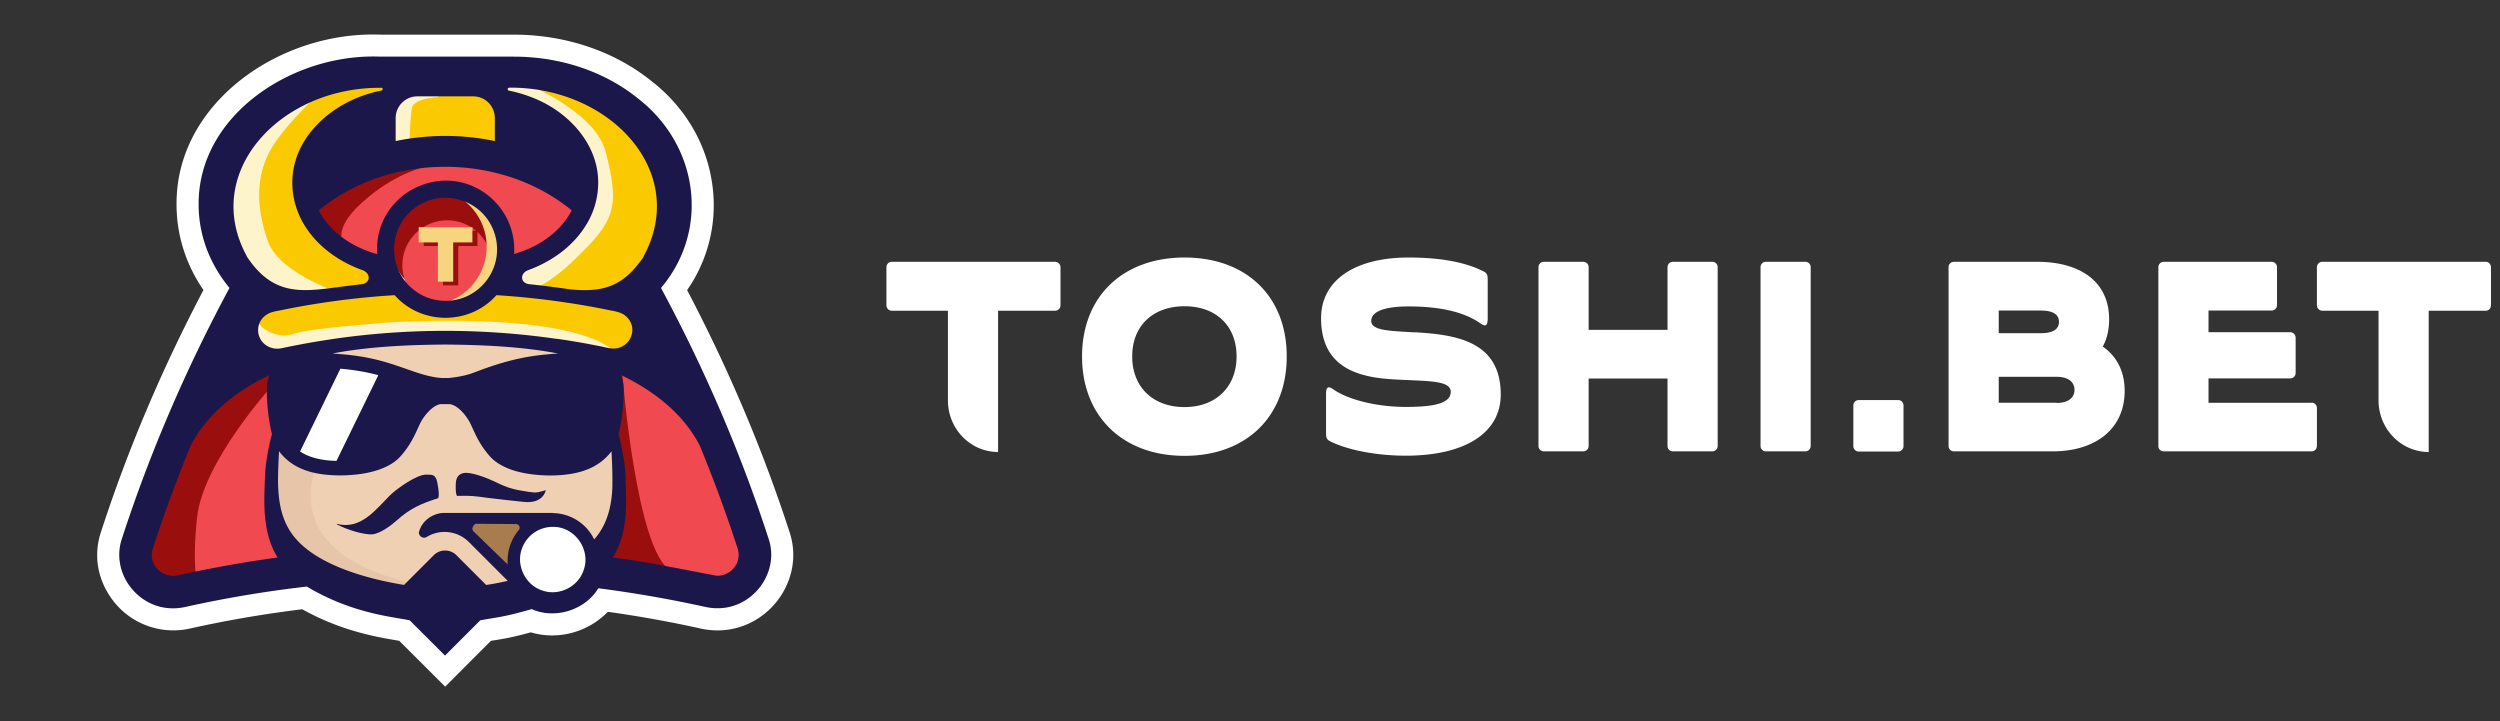
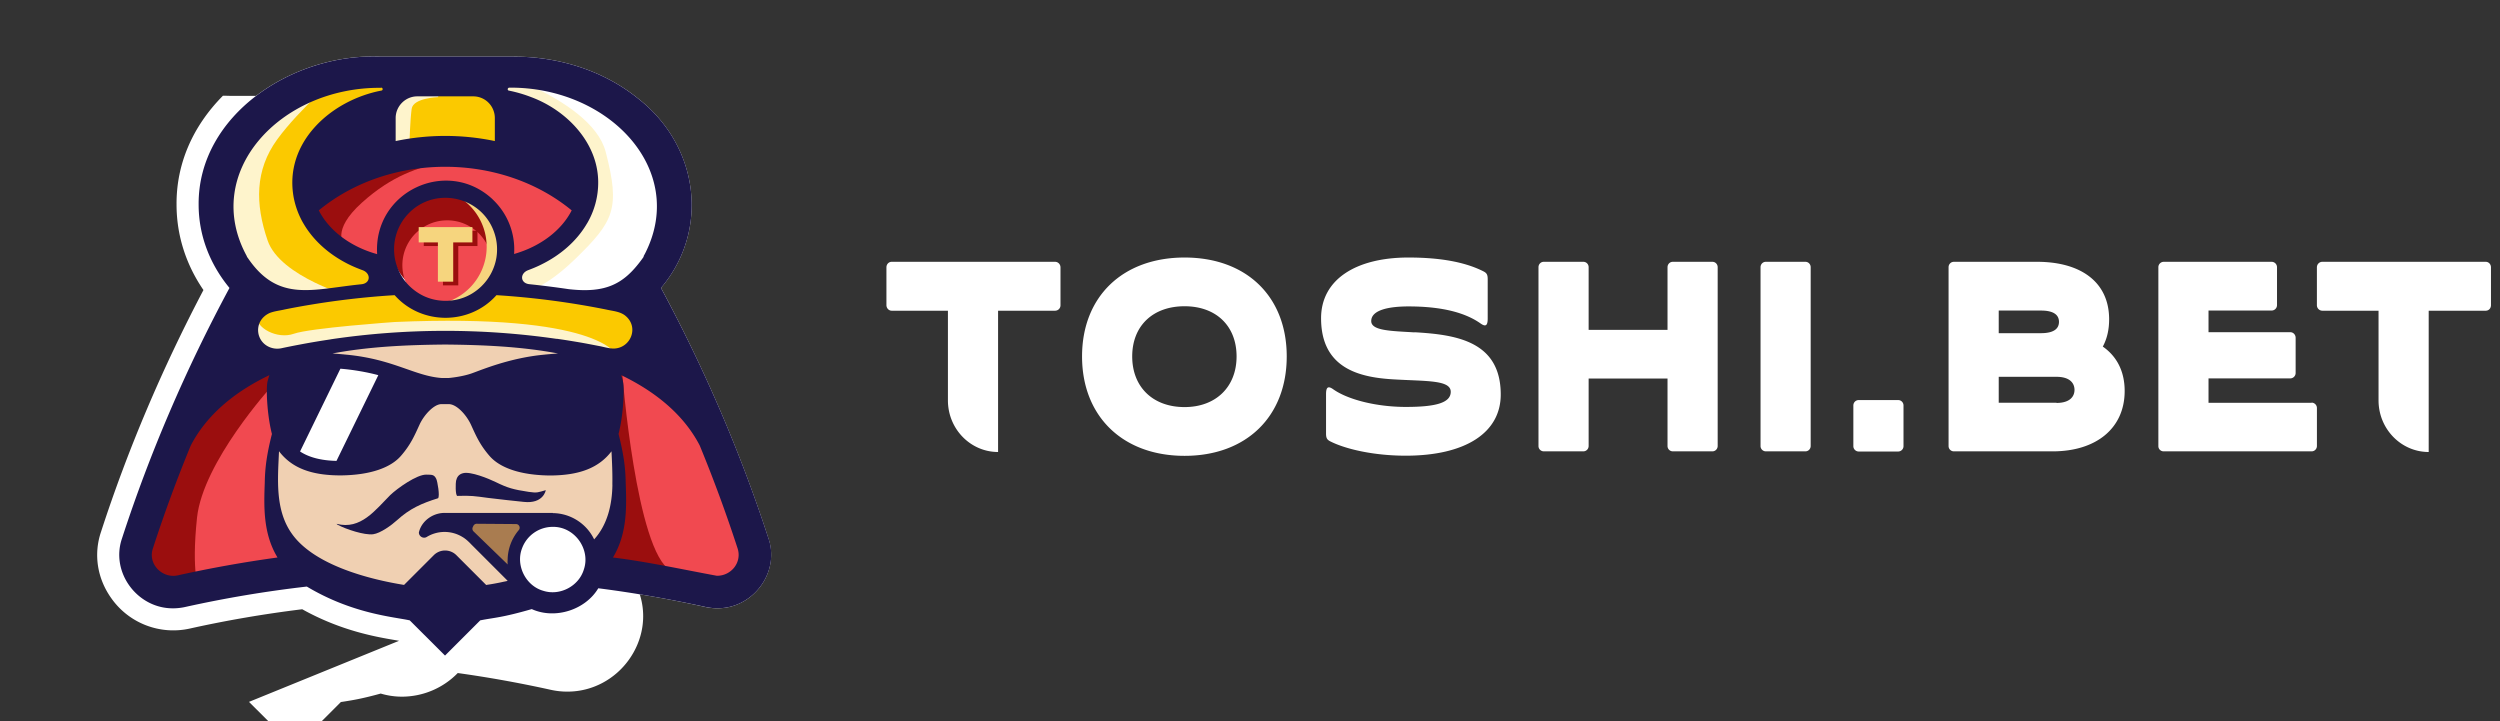
<svg xmlns="http://www.w3.org/2000/svg" width="208" height="60" viewBox="0 0 208 60" fill="none" class="h-[54px] @[768px]:w-[198px] min-w-[198px] -ml-2 w-[198px]  @[768px]:block hidden ">
  <rect x="0" y="0" width="208" height="60" fill="#333333" stroke="none" />
-   <path fill="#fff" d="M33.203 53.314q-.117-.018-.253-.045c-1.623-.272-4.578-.776-7.805-2.58-3.149.388-6.285.924-9.337 1.603a6.308 6.308 0 0 1-6.531-2.496c-1.19-1.655-1.507-3.68-.867-5.561 2.199-6.777 5.064-13.54 8.517-20.104-1.468-2.14-2.238-4.578-2.238-7.107-.026-3.35 1.313-6.486 3.86-9.06C21.72 4.77 26.388 2.87 31.037 2.87c.214 0 .434.007.647.013h11.058c4.306 0 8.387 1.377 11.49 3.886 2.898 2.257 4.715 5.465 5.083 9.008a12.34 12.34 0 0 1-2.147 8.361c3.453 6.57 6.318 13.334 8.517 20.117.627 1.856.31 3.887-.873 5.542-1.19 1.662-3.091 2.651-5.09 2.651h-.07c-.44 0-.9-.051-1.365-.155a99 99 0 0 0-7.714-1.39 6.5 6.5 0 0 1-4.637 1.966c-.614 0-1.203-.09-1.772-.259-1.571.433-2.328.55-3.058.666l-.259.039-3.809 3.815-3.834-3.828z" />
+   <path fill="#fff" d="M33.203 53.314q-.117-.018-.253-.045c-1.623-.272-4.578-.776-7.805-2.58-3.149.388-6.285.924-9.337 1.603a6.308 6.308 0 0 1-6.531-2.496c-1.19-1.655-1.507-3.68-.867-5.561 2.199-6.777 5.064-13.54 8.517-20.104-1.468-2.14-2.238-4.578-2.238-7.107-.026-3.35 1.313-6.486 3.86-9.06c.214 0 .434.007.647.013h11.058c4.306 0 8.387 1.377 11.49 3.886 2.898 2.257 4.715 5.465 5.083 9.008a12.34 12.34 0 0 1-2.147 8.361c3.453 6.57 6.318 13.334 8.517 20.117.627 1.856.31 3.887-.873 5.542-1.19 1.662-3.091 2.651-5.09 2.651h-.07c-.44 0-.9-.051-1.365-.155a99 99 0 0 0-7.714-1.39 6.5 6.5 0 0 1-4.637 1.966c-.614 0-1.203-.09-1.772-.259-1.571.433-2.328.55-3.058.666l-.259.039-3.809 3.815-3.834-3.828z" />
  <path fill="#fff" d="M59.67 50.61c-.336 0-.666-.04-.989-.11a101 101 0 0 0-8.904-1.56c-1.067 1.792-3.576 2.62-5.535 1.74-2.535.73-3.079.699-4.288.931l-2.923 2.93-2.935-2.93c-1.326-.29-4.78-.543-8.562-2.819-3.401.394-6.79.963-10.126 1.707q-.494.108-.996.11c-2.955.032-5.225-2.962-4.268-5.794 2.296-7.08 5.309-14.097 8.943-20.86-1.668-2.025-2.567-4.417-2.567-6.94-.052-7.254 7.423-12.318 14.517-12.318.194 0 .394 0 .588.013h11.116c3.887 0 7.56 1.235 10.34 3.48 5.063 3.937 5.988 10.953 1.914 15.764 3.634 6.764 6.648 13.774 8.943 20.861.957 2.832-1.312 5.826-4.268 5.794" />
  <path fill="#FBC900" d="M42.983 6.924h-10.14v5.496h10.14z" />
-   <path fill="#FBC900" d="m41.875 6.186.569 2.528 4.643 4.475 1.138 2.444.33 1.222-1.306 2.684-4.068 2.93v1.629l5.29.653 4.074-.084 3.252-6.105-.569-6.188-2.198-3.498-5.128-2.121-3.421-.57" />
  <path fill="#FEF4CC" d="M38.781 5.133s10.392 2.793 11.614 7.507.698 5.762-2.535 8.905-4.889 2.793-4.889 2.793l-2.27-.524 1.398-2.01 3.757-2.535 1.661-4.016-1.662-3.932-6.11-4.455" />
  <path fill="#FBC900" d="m32.352 6.186-.57 2.528-4.642 4.475-1.138 2.444-.323 1.222 1.3 2.684 4.073 2.93v1.629l-5.296.653-4.067-.084-3.26-6.105.57-6.188 2.198-3.498 5.128-2.121 3.421-.57" />
  <path fill="#FEF4CC" d="M28.383 6.11s-8.128 3.582-9.001 8.917c-.873 5.329 2.884 9.35 2.884 9.35s1.138.874 3.323.7c2.186-.176 3.757-.35 3.757-.35s-6.033-1.662-7.08-4.72c-1.048-3.06-1.048-5.86.789-8.394 1.836-2.535 5.328-5.51 5.328-5.51z" />
  <path fill="#F0D0B2" d="M25.032 29.148s-3.104 10.282-2.522 13.76c.582 3.473 4.074 5.782 6.596 6.597 2.522.814 9.28 1.383 12.215.892 2.93-.491 8.141-2.444 9.364-5.943 1.222-3.498.569-6.434.569-6.434l-.815-2.606-.162-5.942-8.872-1.3-9.117.246-5.866.323" />
-   <path fill="#E0BEA2" d="M27.473 36.231c-1.403 2.18-2.263 5.186-1.009 7.605 1.494 2.748 4.689 3.9 7.618 4.63l-.02.18c-2.49-.032-5.134-.394-7.384-1.68-4.482-2.47-4.954-8.465-3.227-12.823l4.035 2.082z" opacity="0.6" style="mix-blend-mode: multiply;" />
  <path fill="#9B0E0E" d="M36.873 24.646a4.326 4.326 0 1 0 0-8.652 4.326 4.326 0 0 0 0 8.652" />
  <path fill="#F14950" d="M37.208 25.794a3.731 3.731 0 1 0 0-7.462 3.731 3.731 0 0 0 0 7.462M23.391 46.196l.278.466c-3.11.368-6.195 1.054-9.26 1.603-1.377.033-2.502-1.41-2.037-2.728.906-2.878 2.05-5.756 3.13-8.6 1.39-2.665 4.165-4.967 7.527-6.415-.705 1.603-.582 3.013-.058 5.548-.362 1.642-.601 2.825-.595 4.093h-.356l.356.013c-.071 1.927-.155 4.113 1.009 6.033z" />
  <path fill="#9B0E0E" d="M22.58 32.162s-5.696 6.266-6.188 10.909c-.491 4.643.162 5.943.162 5.943l-3.744-.084-1.138-1.63.407-6.027 5.212-10.747 5.62-.569 2.36 1.875" />
  <path fill="#fff" d="M46.147 49.99a3.35 3.35 0 1 0 0-6.699 3.35 3.35 0 0 0 0 6.7" />
  <path fill="#FBC900" d="m27.547 24.506-7.242 1.468.161 2.606.977 1.222 5.78-.983 9.119-.569 10.094.653 5.373 1.222 1.306-.653.731-4.235-10.094-.977-2.768-.161-2.12 1.222-2.846-.162-1.552-.323-1.707-1.06" />
  <path fill="#fff" d="m27.79 29.963 3.99.976-1.383 5.212-1.791 2.845-2.522-.161-2.037-1.222.323-3.253" />
  <path fill="#F14950" d="m47.786 17.222.226.181c-.93 2.063-3.11 3.59-5.626 4.203.764-8.225-11.413-8.199-10.61.013-2.549-.594-4.754-2.127-5.698-4.216 5.988-5.108 15.636-5.186 21.708-.18M61.406 47.383a2.17 2.17 0 0 1-2.225.827 105 105 0 0 0-8.775-1.552c2.024-3.323 1.449-6.873.68-10.553.536-2.522.659-3.99-.046-5.593 7.294 2.884 8.478 8.574 10.663 15.015.2.64.097 1.313-.297 1.85z" />
  <path fill="#9B0E0E" d="M36.855 23.743h1.274v-3.272h1.597v-1.274h-4.468v1.274h1.597z" />
  <path fill="#1C174A" d="M35.47 39.489c-.789-.02-2.418 1.144-3 1.7-1.248 1.248-2.458 2.917-4.462 2.393.02.051.077.077.123.097.646.349 2.198.866 2.916.77.614-.085 1.52-.744 1.998-1.178 1.054-.957 2.03-1.39 3.401-1.817.169-.168-.051-1.41-.148-1.61-.181-.375-.369-.343-.821-.355zM43.991 40.924c-1.293-.2-1.733-.317-2.76-.821-.57-.278-2.096-.906-2.717-.731-.355.097-.498.323-.569.627-.039.162-.071 1.177.097 1.261 1.151-.039 1.43.013 2.587.168.608.084 2.457.278 2.955.33 1.61.175 1.823-.937 1.823-.976-.627.174-.698.252-1.416.142" />
  <path fill="#FEF4CC" d="m20.628 28.09 1.546 1.546 1.545-.246s9.687-1.384 16.037-1.138 11.478 1.222 11.478 1.222-1.468-3.42-18.397-2.683c0 0-7.003.491-8.387.976-1.384.492-3.175-.491-3.09-1.468.083-.976-1.954.815-1.954.815" />
  <path fill="#9B0E0E" d="M28.629 20.354s-1.1-1.158 1.468-3.48c2.567-2.32 4.765-2.929 6.595-3.355s-9.156-.427-9.156-.427l-2.567 3.117.491 2.198 1.83 1.83M51.77 31.043s1.158 14.84 4.029 16.425c2.871 1.59-5.25-.058-5.25-.058l-.37-1.65 1.158-3.297.123-3.97-1.1-2.626.305-4.455" />
  <path fill="#F6D57E" d="M36.433 23.434h1.274v-3.266h1.597v-1.273h-4.468v1.273h1.597z" />
  <path fill="#F6D57E" d="M42.023 20.963a4.846 4.846 0 0 1-6.906 4.384q.261.031.53.032a4.846 4.846 0 0 0 4.844-4.85 4.86 4.86 0 0 0-2.787-4.39 4.853 4.853 0 0 1 4.32 4.817z" />
  <path fill="#FEF4CC" d="M36.447 8.083s-2.075.058-2.198.976-.181 2.806-.181 2.806l-3.052.919 1.099-4.456.73-1.526 1.708-.368h2.198z" />
  <path fill="#1C174A" d="M63.945 44.818c-2.296-7.087-5.31-14.097-8.95-20.86 4.074-4.812 3.156-11.834-1.914-15.766-2.78-2.244-6.447-3.48-10.34-3.48H31.625c-7.261-.29-15.15 4.85-15.099 12.307 0 2.522.9 4.914 2.567 6.938-3.64 6.764-6.647 13.774-8.95 20.86-.956 2.833 1.314 5.827 4.269 5.795.33 0 .666-.039.99-.11a98 98 0 0 1 10.126-1.7c3.782 2.269 7.236 2.521 8.561 2.812l2.936 2.93 2.93-2.93c1.208-.24 1.752-.207 4.287-.937 1.959.885 4.474.051 5.535-1.733 2.987.381 5.962.905 8.904 1.551.323.072.66.11.99.11 2.955.04 5.23-2.961 4.274-5.794zM42.327 7.293c8.297-.09 14.873 6.803 11.362 13.76q-.07.137-.149.272l.02.033c-.065.084-.123.174-.188.258-1.494 2.03-2.974 2.787-6.033 2.445a81 81 0 0 0-3.266-.414c-.801-.065-.84-.893-.142-1.164.375-.143.744-.291 1.1-.472 1.532-.75 2.91-1.895 3.782-3.376q-.001-.008-.013-.026l.02.02a6.7 6.7 0 0 0 .95-3.537c-.045-3.253-2.632-5.91-5.554-7.004a11.4 11.4 0 0 0-1.843-.543c-.065 0-.136-.045-.13-.123 0-.058.046-.11.097-.122zm3.984 20.9a64.9 64.9 0 0 0-18.76.032l-.103.02q-1.25.185-2.49.42-.775.145-1.551.31a1.66 1.66 0 0 1-1.074-.136c-.983-.485-1.164-1.81-.323-2.528.116-.104.258-.188.4-.259.415-.168.867-.207 1.3-.31q1.056-.213 2.121-.388a68 68 0 0 1 6.674-.776l.33-.02c2.218 2.51 6.246 2.51 8.47 0a68 68 0 0 1 9.138 1.197c.556.13 1.183.155 1.63.55 1.112.963.374 2.702-1.055 2.696-.4-.013-.789-.142-1.183-.213-.563-.11-1.125-.22-1.694-.317-.505-.084-1.003-.169-1.507-.24a.5.5 0 0 0-.103-.013 2 2 0 0 0-.227-.032zm-17.453 1.319a46 46 0 0 0-1.197-.104c3.092-.582 6.247-.711 9.383-.743 3.137.032 6.286.161 9.383.743-.35.026-.743.058-1.196.104-2.813.271-5.115 1.241-5.962 1.545s-1.96.395-1.96.395h-.523c-2.27-.149-4.01-1.559-7.922-1.94zm2.619 1.7-3.48 7.133c-1.273-.026-2.288-.291-3.032-.782l3.356-6.887c1.08.084 2.237.29 3.15.536zm9.512-14.627c-3.783-3.53-9.933-.653-9.61 4.56-2.224-.615-3.996-1.96-4.856-3.641 5.872-4.837 15.164-4.837 21.042 0-.847 1.668-2.6 3-4.791 3.627a5.71 5.71 0 0 0-1.785-4.54zm-8.18 4.579a4.29 4.29 0 0 1 .828-2.988c2.185-2.897 6.731-1.966 7.598 1.559.135.55.155 1.125.07 1.68a4.32 4.32 0 0 1-1.978 2.975c-1.352.854-3.175.854-4.526-.013a4.3 4.3 0 0 1-1.992-3.2v-.013m.11-11.343c0-.976.795-1.804 1.804-1.804h4.65c.685 0 1.28.382 1.584.95.135.26.213.544.213.854v1.915a20.15 20.15 0 0 0-8.251 0zM31.69 7.293h.039c.13.013.149.207.02.24-4.197.795-8.155 4.319-7.314 8.897a6.9 6.9 0 0 0 .834 2.205c0-.006.013-.013.02-.02 0 .007-.014.014-.014.027.802 1.358 2.024 2.431 3.402 3.175.491.271 1.015.491 1.545.685.66.291.602 1.087-.18 1.151-4.088.414-6.888 1.526-9.416-2.179-.032-.039-.058-.084-.09-.123 0 0 0-.013.012-.013-3.834-6.958 2.736-14.103 11.149-14.032zm-16.87 40.57c-1.275.304-2.536-.898-2.103-2.224a119 119 0 0 1 3.15-8.562c1.448-2.806 4.028-4.662 6.55-5.865a6 6 0 0 0-.155.511c-.136.544-.058 2.742.362 4.385-.414 1.642-.575 2.76-.595 4.041-.07 1.94-.161 4.223 1.06 6.234-2.767.381-5.528.873-8.27 1.48m33.754-.471c-.414 1.37-1.985 2.205-3.363 1.765-1.467-.407-2.321-2.115-1.778-3.53a2.72 2.72 0 0 1 2.554-1.792c1.83-.032 3.169 1.875 2.587 3.557m2.38-7.081c-.02 1.63-.395 3.33-1.52 4.565A3.87 3.87 0 0 0 46 42.69v-.012h-8.878c-1.041-.065-2.05.64-2.27 1.623-.006.323.362.543.64.381a2.85 2.85 0 0 1 2.994 0c.266.155.511.388.725.614l2.457 2.458.51.51.059.065q-.165.04-.33.071c-.058.013-.123.026-.181.04a19 19 0 0 1-1.222.219l-.052.013-2.477-2.477a1.33 1.33 0 0 0-1.888 0l-2.47 2.47c-3-.485-7.553-1.68-9.363-4.3-1.384-1.979-1.138-4.546-1.041-6.822 1.047 1.371 2.644 2.018 5.166 2.011 2.483-.032 4.126-.66 4.96-1.604.834-.95 1.164-1.745 1.571-2.631.375-.815 1.21-1.701 1.818-1.695h.581c.654-.025 1.475.86 1.87 1.701.407.886.736 1.681 1.57 2.632.835.944 2.484 1.571 4.96 1.604 2.522 0 4.12-.647 5.167-2.011.045.911.09 1.836.071 2.767zm8.716 7.598c-2.884-.53-5.761-1.164-8.671-1.526 1.216-2.005 1.131-4.294 1.06-6.234-.019-1.28-.18-2.399-.594-4.041.42-1.643.497-3.841.362-4.391a4 4 0 0 0-.156-.511c2.522 1.21 5.102 3.065 6.55 5.865a120 120 0 0 1 3.15 8.562c.375 1.17-.543 2.27-1.7 2.27z" />
  <path fill="#A97C50" d="M42.228 46.641c0 .11 0 .214.013.324l-2.845-2.755a.31.31 0 0 1-.065-.343l.052-.11a.31.31 0 0 1 .278-.18l3.272.025c.258 0 .394.304.233.498a3.9 3.9 0 0 0-.931 2.541z" />
  <g clip-path="url(#toshi-bet-logo-large_svg__a)">
    <path fill="#fff" d="M98.555 21.426c5.142 0 8.501 3.234 8.501 8.23-.001 4.996-3.36 8.27-8.501 8.27-5.142 0-8.527-3.287-8.528-8.27 0-4.983 3.386-8.23 8.528-8.23m18.633 0c3.048 0 4.961.504 6.24 1.153.258.133.349.265.349.65v3.273c0 .61-.181.702-.594.41-1.202-.848-3.076-1.418-5.995-1.418-1.628 0-3.101.292-3.101 1.22 0 .808 1.654.821 3.604.94l-.012-.012c3.423.198 7.183.715 7.183 5.181 0 3.194-2.959 5.09-7.907 5.09-2.648 0-4.999-.544-6.278-1.193-.259-.133-.35-.265-.35-.65v-3.273c0-.61.181-.703.595-.411 1.214.861 3.592 1.47 6.047 1.47s3.733-.33 3.733-1.258c0-.994-2.028-.874-4.728-1.033-2.856-.16-6.06-.902-6.06-5.09 0-3.207 2.881-5.05 7.274-5.05m-29.407.357c.258 0 .452.212.452.464v3.14a.45.45 0 0 1-.452.465H83.04v11.755c-2.3 0-4.173-1.922-4.173-4.294v-7.461H74.19c-.245 0-.439-.212-.439-.464v-3.14c0-.266.194-.465.44-.465zm119.029 0c.258 0 .439.212.439.464v3.14c0 .266-.181.465-.439.465h-4.742v11.755c-2.299 0-4.173-1.921-4.173-4.294v-7.461h-4.677a.455.455 0 0 1-.452-.464v-3.14c0-.266.206-.465.452-.465zm-48.877 11.504c.242 0 .439.201.439.45v3.38a.446.446 0 0 1-.439.45h-3.294a.446.446 0 0 1-.44-.45v-3.38c0-.249.197-.45.44-.45zm-26.198-11.504c.246 0 .44.199.44.45v5.21h6.563v-5.21c0-.251.194-.45.44-.45h3.294c.245 0 .439.199.439.45v14.87c0 .252-.194.45-.439.45h-3.294a.44.44 0 0 1-.44-.45v-5.606h-6.563v5.606c0 .252-.194.45-.44.45h-3.294a.44.44 0 0 1-.439-.45v-14.87c0-.251.194-.45.439-.45zm18.475 0c.245 0 .439.199.439.45v14.87c0 .252-.194.45-.439.45h-3.294a.44.44 0 0 1-.439-.45v-14.87c0-.251.194-.45.439-.45zm19.275 0c3.618 0 5.995 1.67 5.995 4.784 0 .884-.18 1.623-.526 2.27 1.16.808 1.818 2.053 1.818 3.694 0 3.101-2.364 5.023-5.995 5.023h-8.216a.44.44 0 0 1-.44-.45v-14.87c0-.252.194-.45.44-.45zm19.523 0a.45.45 0 0 1 .439.45v3.155a.45.45 0 0 1-.439.45h-5.259v1.803h6.809c.245 0 .439.212.439.464v2.928a.45.45 0 0 1-.439.451h-6.809v2.028h8.579v-.013a.45.45 0 0 1 .44.45v3.154c0 .252-.194.45-.44.45h-12.312a.433.433 0 0 1-.44-.45v-14.87a.45.45 0 0 1 .44-.45zm-90.453 3.698c-2.636 0-4.355 1.63-4.355 4.175s1.72 4.214 4.355 4.214c2.609 0 4.328-1.683 4.328-4.214 0-2.53-1.693-4.174-4.328-4.175m67.739 8.03h4.807v.014c1.123 0 1.498-.543 1.498-1.087s-.375-1.086-1.498-1.086h-4.807zm0-5.79h3.515c1.123 0 1.498-.412 1.498-.942s-.375-.94-1.498-.94h-3.515z" />
  </g>
  <defs>
    <clipPath id="toshi-bet-logo-large_svg__a">
      <path fill="#fff" d="M73.75 21.426h133.5v16.5H73.75z" />
    </clipPath>
  </defs>
</svg>